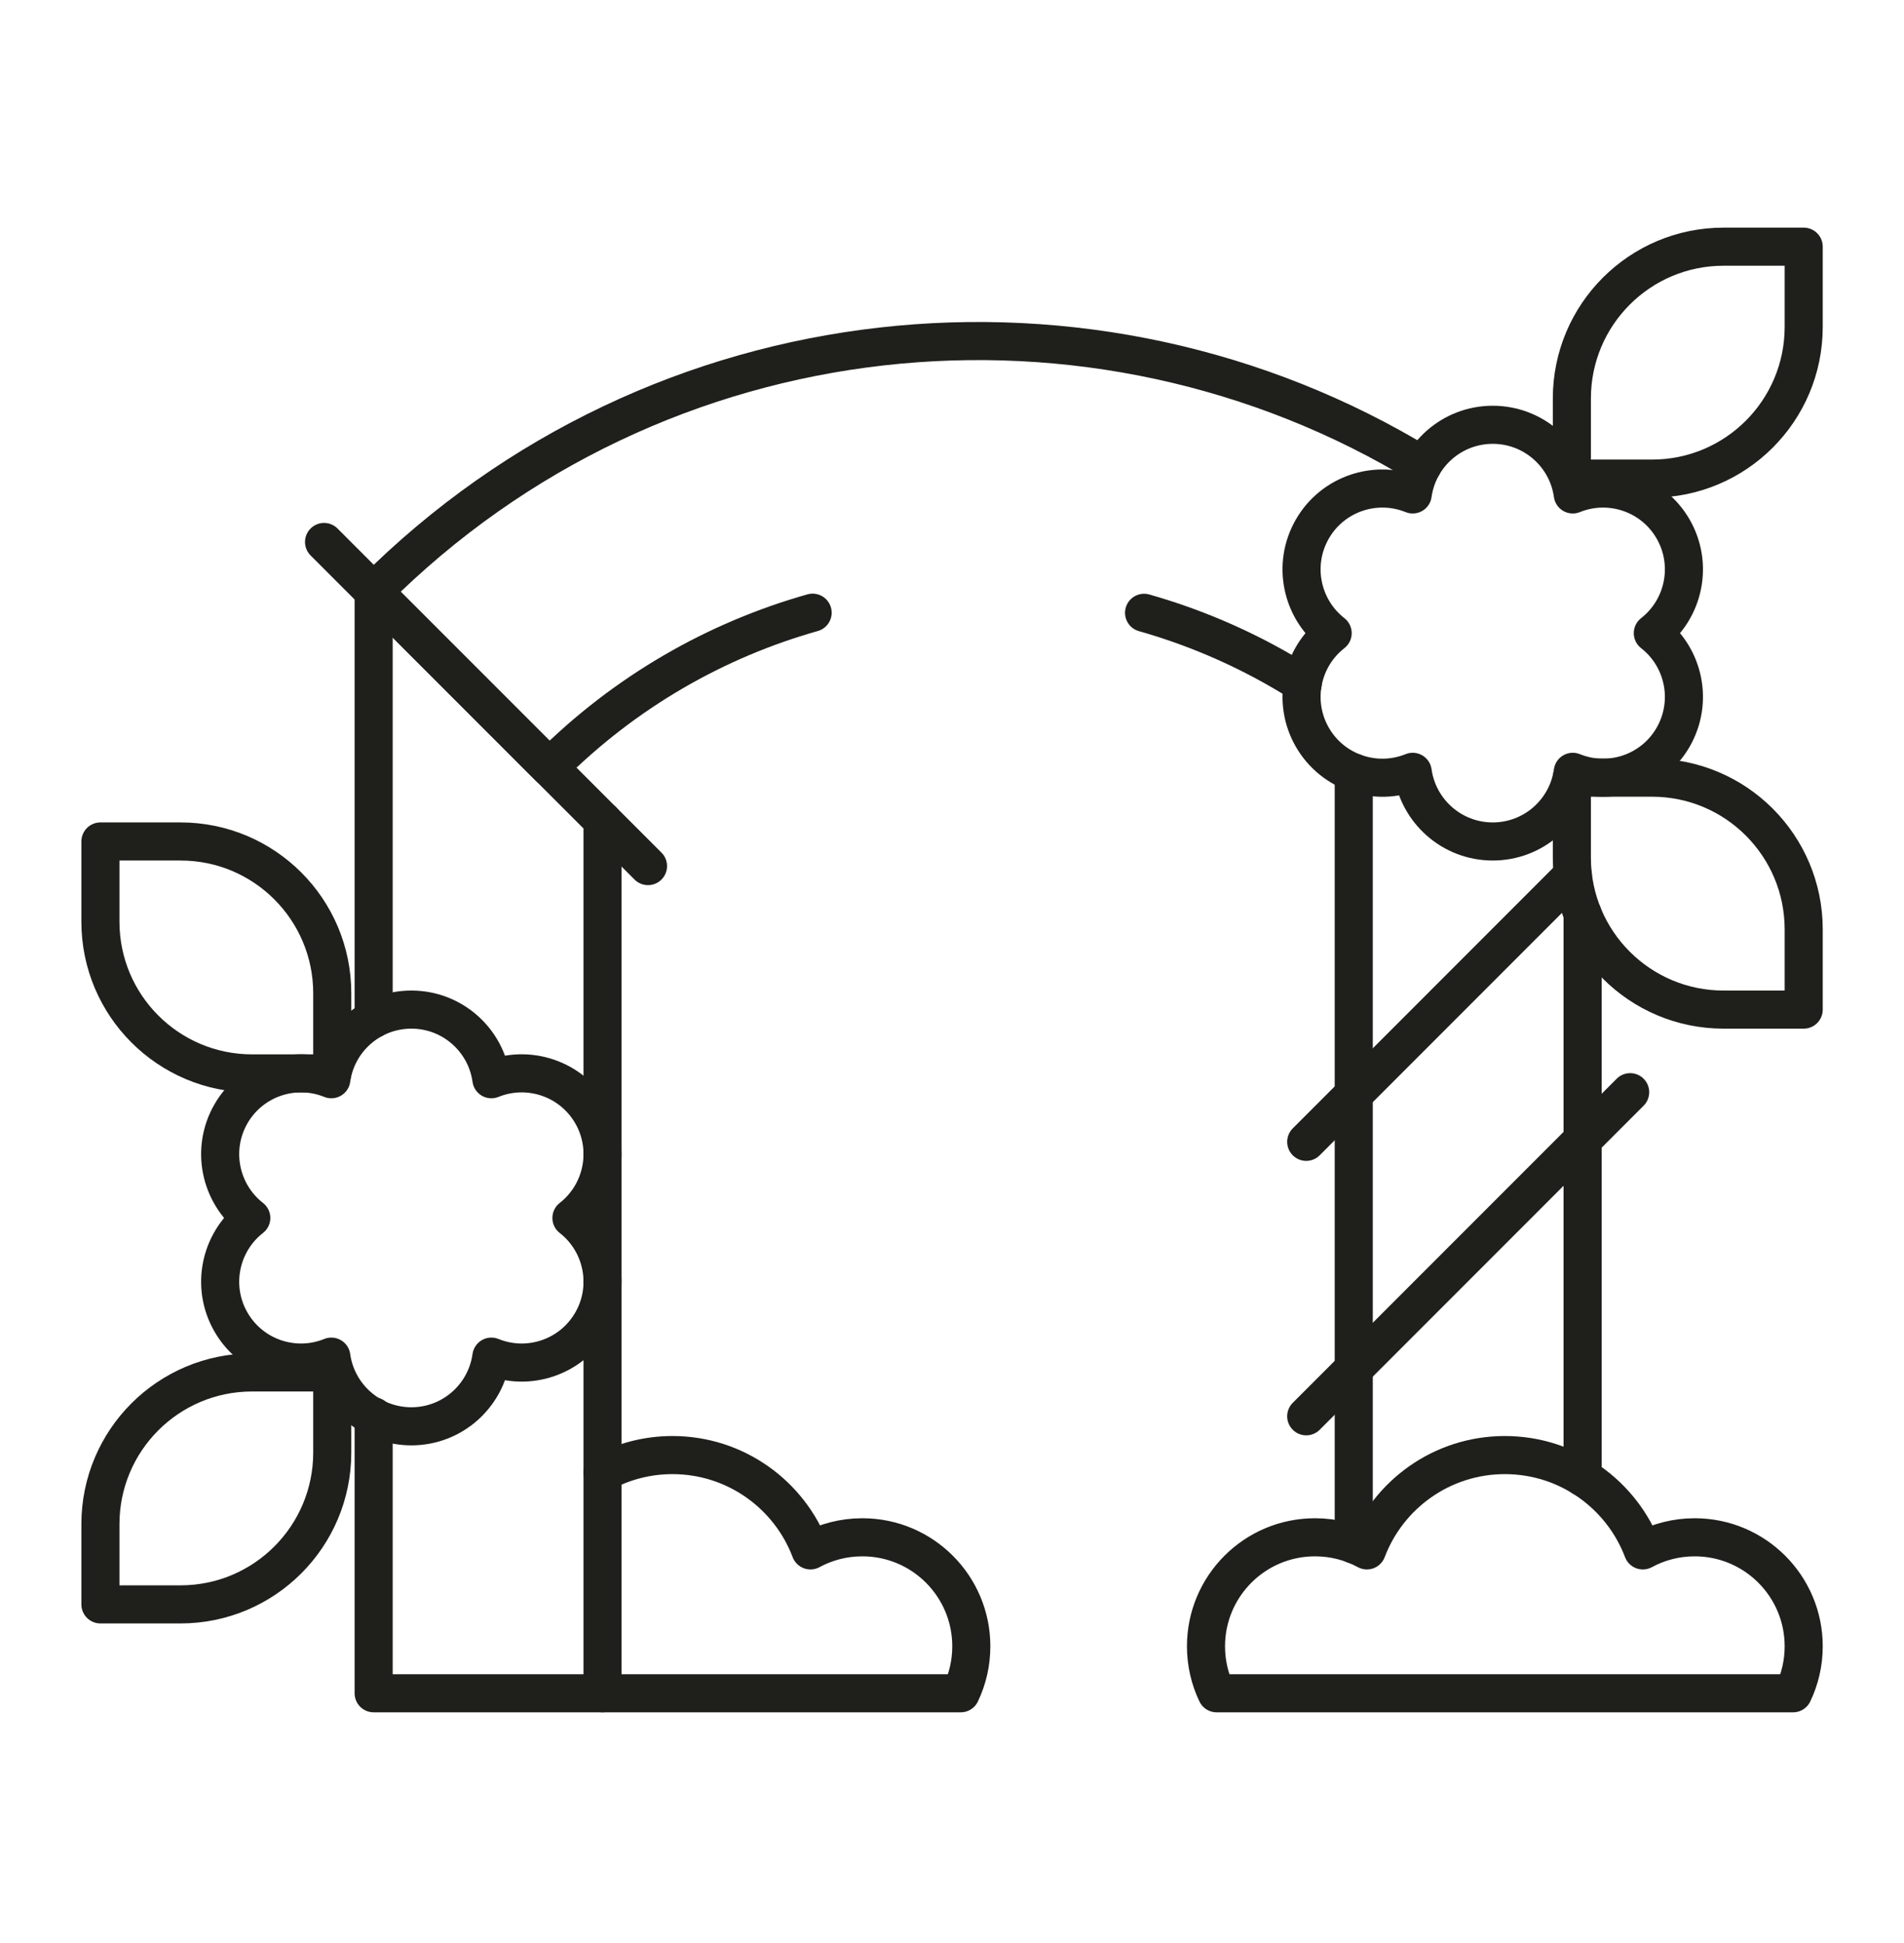
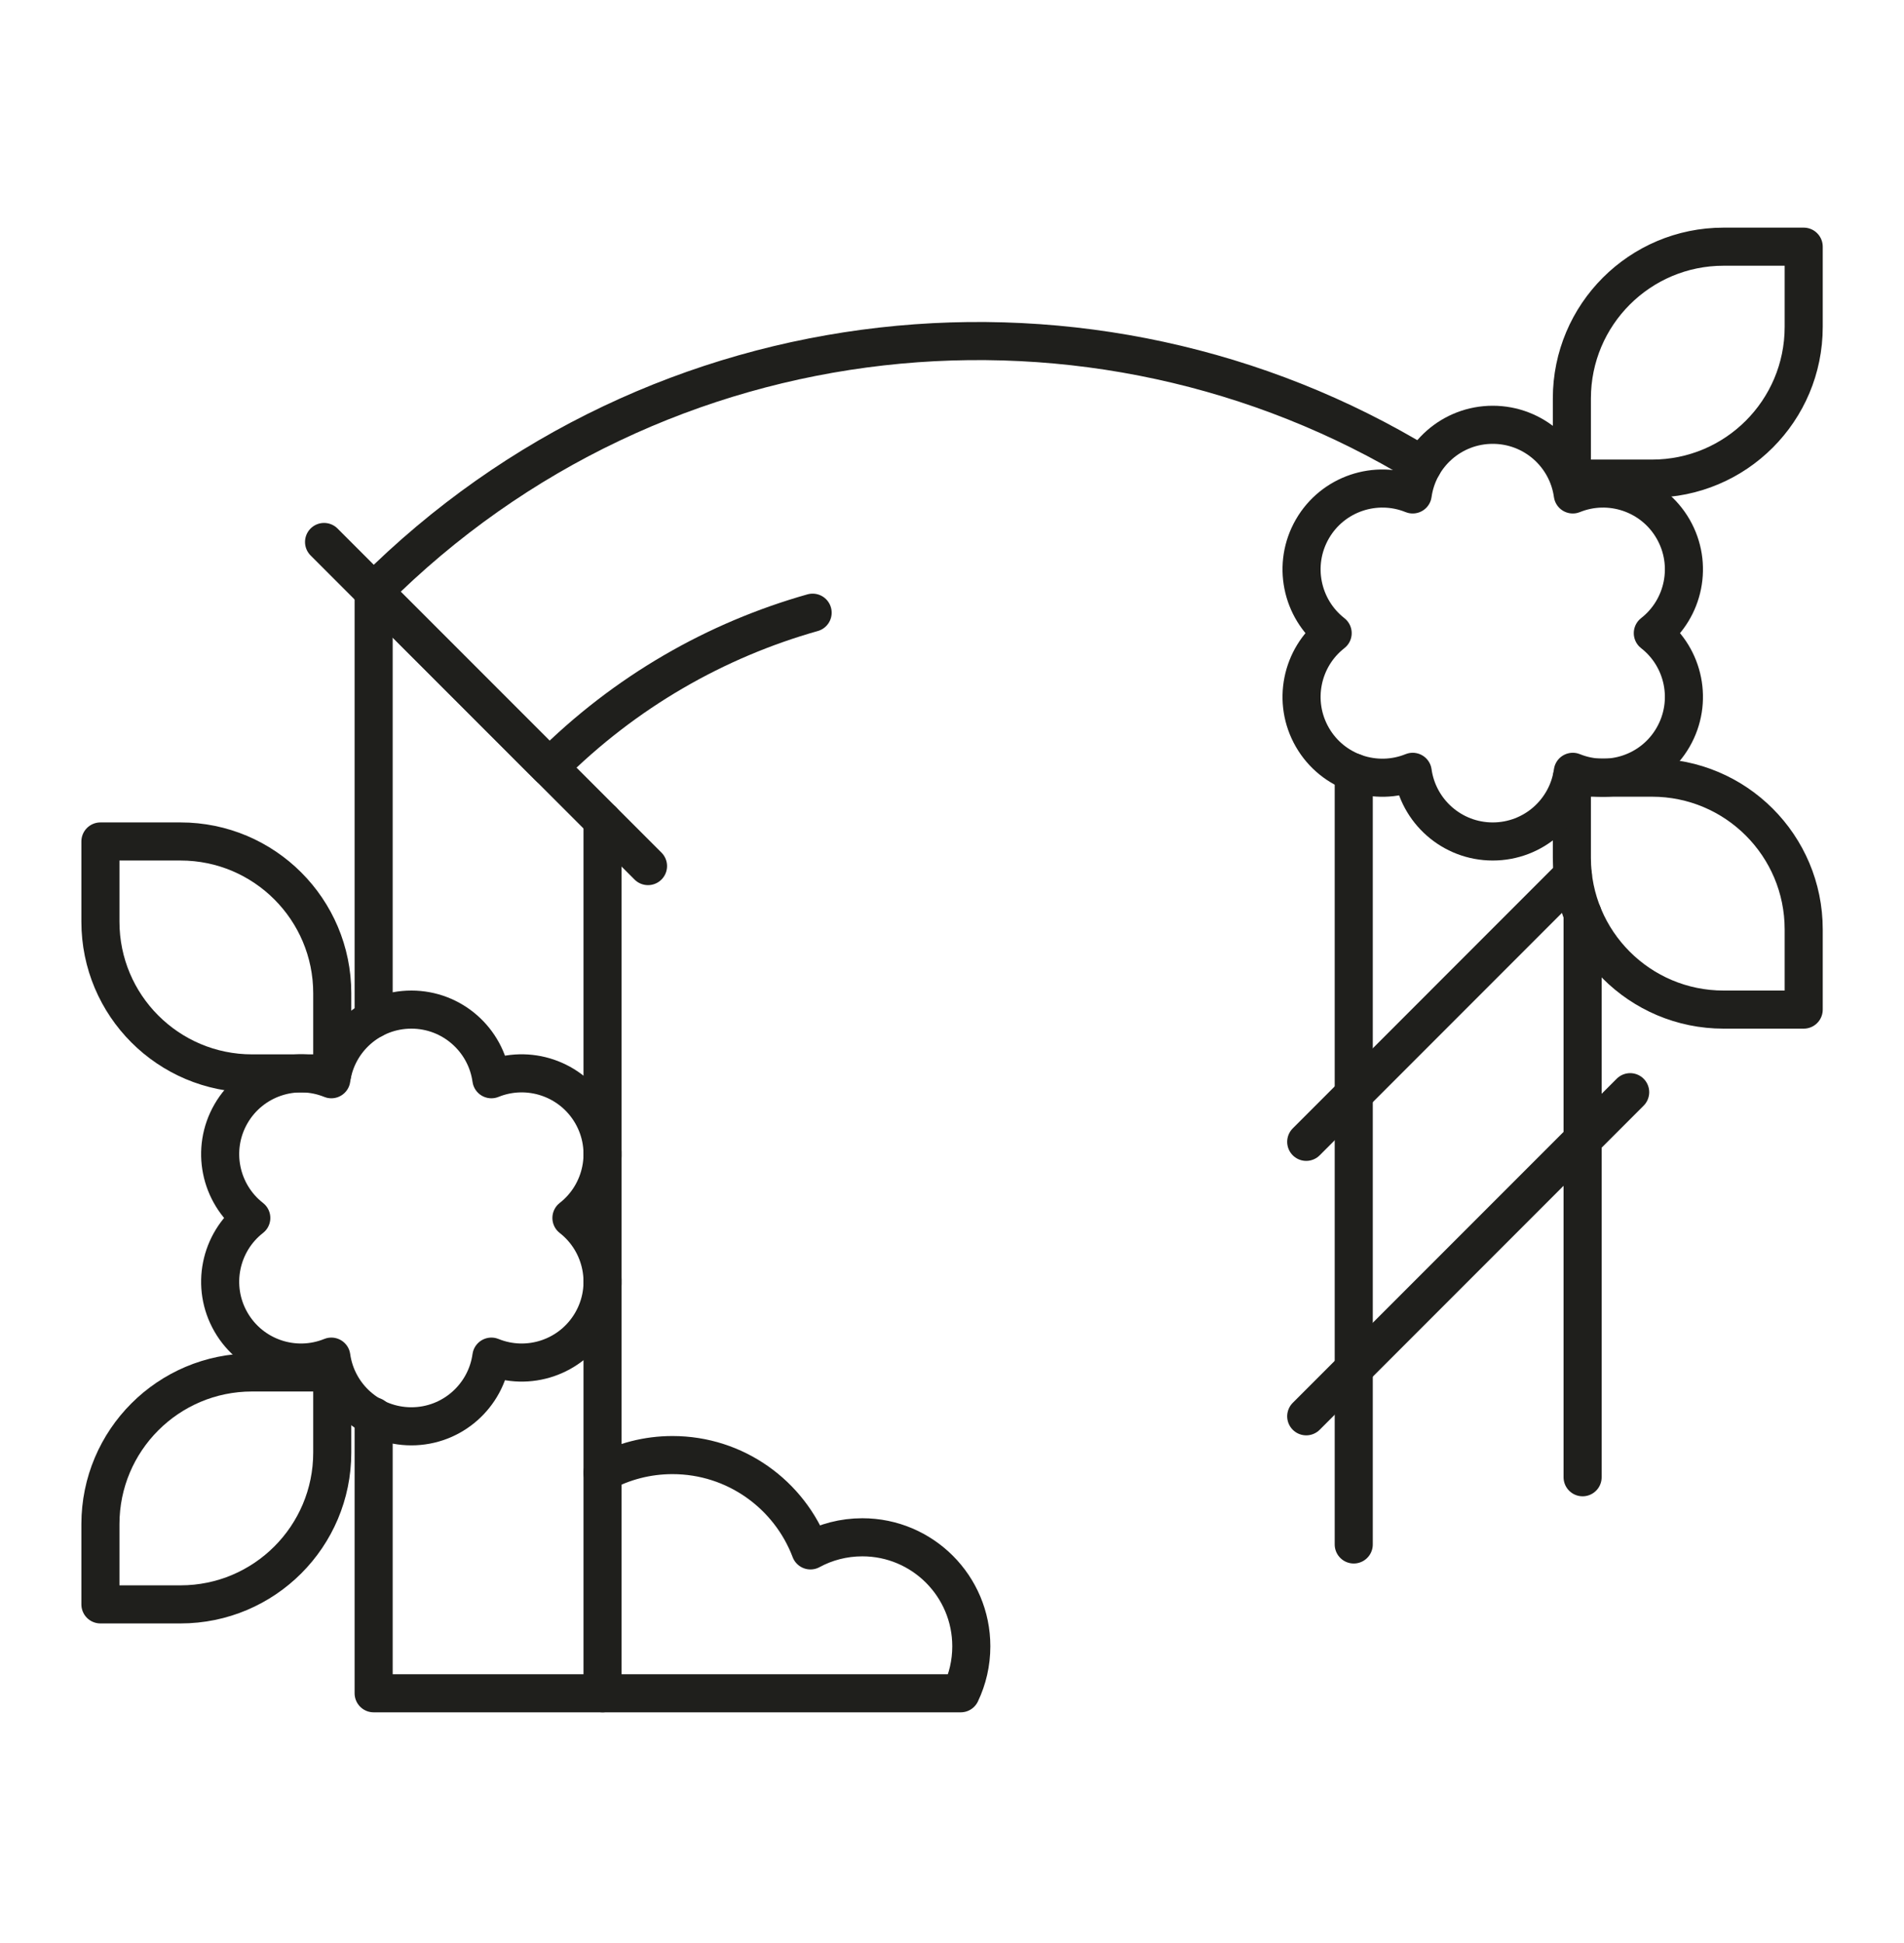
<svg xmlns="http://www.w3.org/2000/svg" width="50" height="51" viewBox="0 0 50 51" fill="none">
  <path d="M15.823 38.656C16.369 38.361 16.995 38.193 17.66 38.193C19.316 38.193 20.729 39.233 21.283 40.695C21.688 40.475 22.152 40.351 22.646 40.351C24.226 40.351 25.507 41.632 25.507 43.212C25.507 43.654 25.407 44.072 25.229 44.445H15.823" stroke="#1F1F1C" stroke-miterlimit="10" stroke-linecap="round" stroke-linejoin="round" />
  <path d="M34.302 29.971L41.304 22.968" stroke="#1F1F1C" stroke-miterlimit="10" stroke-linecap="round" stroke-linejoin="round" />
  <path d="M34.302 37.175L42.809 28.668" stroke="#1F1F1C" stroke-miterlimit="10" stroke-linecap="round" stroke-linejoin="round" />
  <path d="M17.017 22.733L8.51 14.226" stroke="#1F1F1C" stroke-miterlimit="10" stroke-linecap="round" stroke-linejoin="round" />
  <path d="M47.366 26.5H45.262C43.062 26.5 41.278 24.717 41.278 22.517V20.412H43.383C45.583 20.412 47.366 22.195 47.366 24.395V26.5Z" stroke="#1F1F1C" stroke-miterlimit="10" stroke-linecap="round" stroke-linejoin="round" />
  <path d="M43.404 16.619C44.227 15.978 44.472 14.813 43.936 13.884C43.4 12.956 42.268 12.586 41.302 12.978C41.159 11.945 40.273 11.15 39.2 11.15C38.128 11.15 37.242 11.945 37.098 12.978C36.132 12.586 35 12.956 34.464 13.884C33.928 14.813 34.174 15.978 34.996 16.619C34.174 17.259 33.928 18.424 34.464 19.353C35 20.282 36.132 20.651 37.098 20.259C37.242 21.292 38.128 22.087 39.2 22.087C40.273 22.087 41.159 21.292 41.302 20.259C42.268 20.651 43.4 20.282 43.936 19.353C44.472 18.424 44.227 17.259 43.404 16.619Z" stroke="#1F1F1C" stroke-miterlimit="10" stroke-linecap="round" stroke-linejoin="round" />
  <path d="M41.278 12.563V10.459C41.278 8.259 43.062 6.475 45.262 6.475H47.366V8.58C47.366 10.78 45.583 12.563 43.383 12.563H41.278Z" stroke="#1F1F1C" stroke-miterlimit="10" stroke-linecap="round" stroke-linejoin="round" />
  <path d="M2.637 22.087H4.741C6.941 22.087 8.725 23.871 8.725 26.071V28.175H6.62C4.42 28.175 2.637 26.392 2.637 24.192V22.087Z" stroke="#1F1F1C" stroke-miterlimit="10" stroke-linecap="round" stroke-linejoin="round" />
  <path d="M6.599 31.969C5.776 32.609 5.53 33.775 6.066 34.703C6.603 35.632 7.734 36.002 8.701 35.609C8.844 36.642 9.73 37.438 10.803 37.438C11.875 37.438 12.761 36.642 12.904 35.609C13.871 36.002 15.002 35.632 15.539 34.703C16.075 33.775 15.829 32.609 15.006 31.969C15.829 31.328 16.075 30.163 15.539 29.234C15.002 28.306 13.871 27.936 12.904 28.328C12.761 27.295 11.875 26.5 10.803 26.5C9.73 26.5 8.844 27.295 8.701 28.328C7.734 27.936 6.603 28.306 6.066 29.234C5.53 30.163 5.776 31.328 6.599 31.969Z" stroke="#1F1F1C" stroke-miterlimit="10" stroke-linecap="round" stroke-linejoin="round" />
  <path d="M8.725 36.024V38.128C8.725 40.328 6.941 42.112 4.741 42.112H2.637V40.007C2.637 37.807 4.42 36.024 6.62 36.024H8.725Z" stroke="#1F1F1C" stroke-miterlimit="10" stroke-linecap="round" stroke-linejoin="round" />
-   <path d="M31.949 44.445C31.77 44.072 31.67 43.654 31.67 43.212C31.67 41.632 32.952 40.351 34.532 40.351C35.026 40.351 35.489 40.475 35.895 40.695C36.449 39.233 37.862 38.193 39.518 38.193C41.175 38.193 42.587 39.233 43.142 40.695C43.547 40.475 44.011 40.351 44.504 40.351C46.084 40.351 47.366 41.632 47.366 43.212C47.366 43.654 47.266 44.072 47.087 44.445H31.949Z" stroke="#1F1F1C" stroke-miterlimit="10" stroke-linecap="round" stroke-linejoin="round" />
  <path d="M41.56 38.775V23.992" stroke="#1F1F1C" stroke-miterlimit="10" stroke-linecap="round" stroke-linejoin="round" />
  <path d="M35.55 20.276V40.539" stroke="#1F1F1C" stroke-miterlimit="10" stroke-linecap="round" stroke-linejoin="round" />
  <path d="M21.34 16.082C18.809 16.797 16.42 18.151 14.428 20.143L9.812 15.527C17.285 8.054 28.717 6.951 37.358 12.218" stroke="#1F1F1C" stroke-miterlimit="10" stroke-linecap="round" stroke-linejoin="round" />
-   <path d="M34.209 17.949C32.9 17.118 31.496 16.497 30.044 16.085" stroke="#1F1F1C" stroke-miterlimit="10" stroke-linecap="round" stroke-linejoin="round" />
  <path d="M9.812 26.745V15.527" stroke="#1F1F1C" stroke-miterlimit="10" stroke-linecap="round" stroke-linejoin="round" />
  <path d="M15.823 21.539V44.445H9.812V37.176" stroke="#1F1F1C" stroke-miterlimit="10" stroke-linecap="round" stroke-linejoin="round" />
</svg>